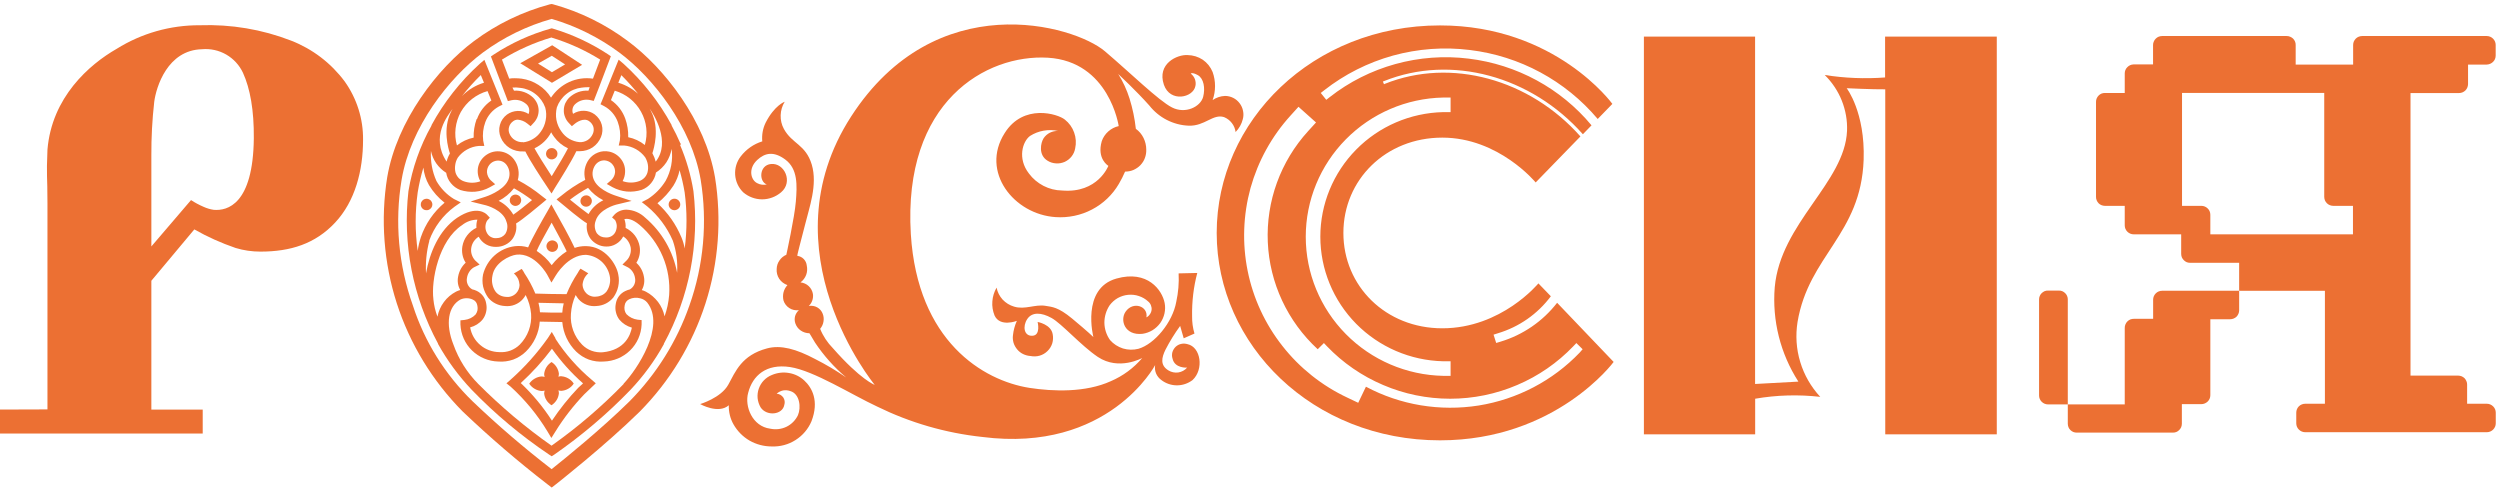
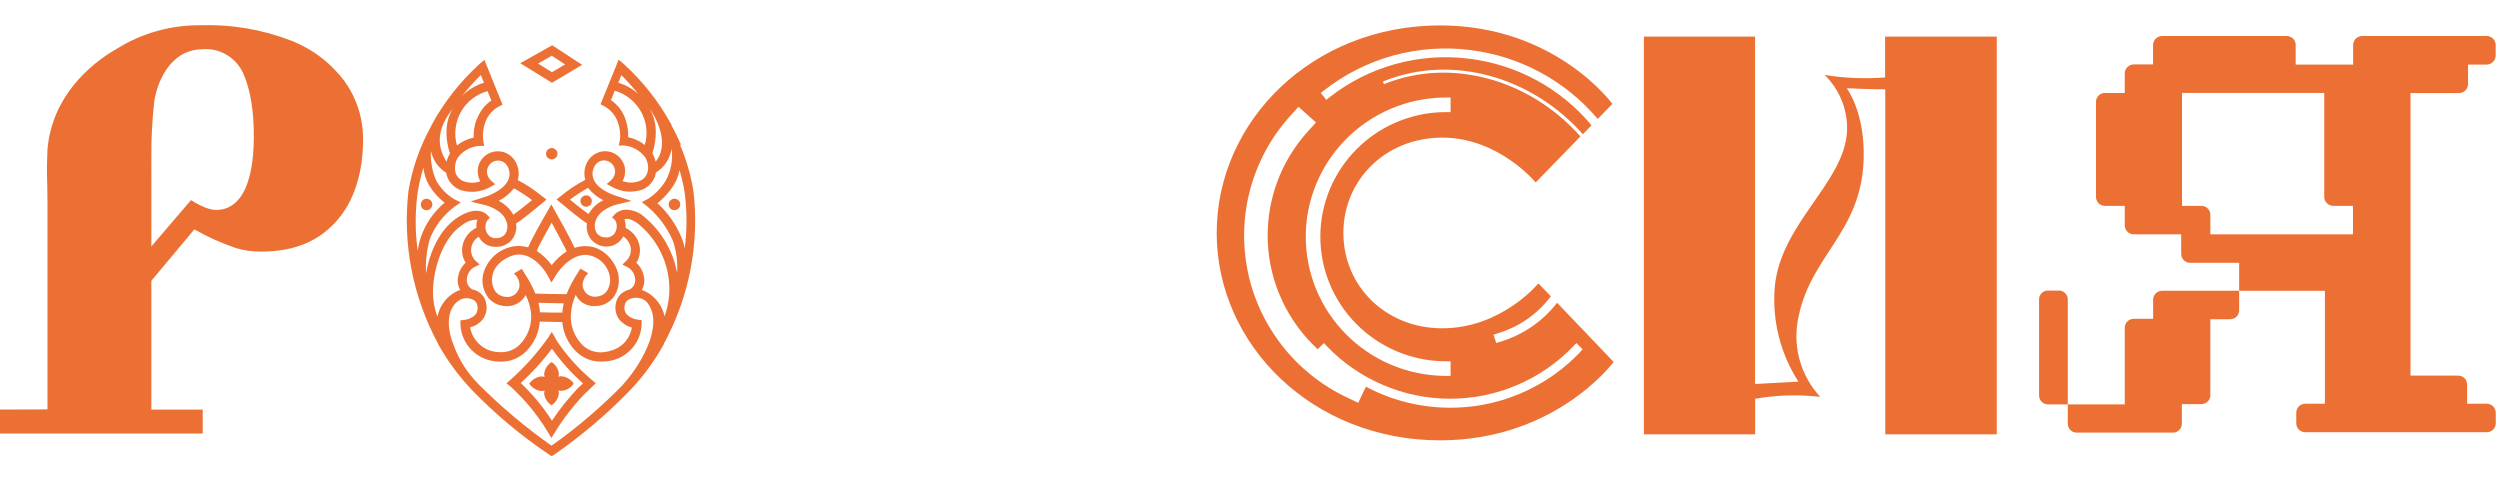
<svg xmlns="http://www.w3.org/2000/svg" xml:space="preserve" width="295px" height="58px" version="1.1" style="shape-rendering:geometricPrecision; text-rendering:geometricPrecision; image-rendering:optimizeQuality; fill-rule:evenodd; clip-rule:evenodd" viewBox="0 0 295 58">
  <defs>
    <style type="text/css"> .fil0 {fill:#EC7033;fill-rule:nonzero} </style>
  </defs>
  <g id="Слой_x0020_1">
    <g id="_1598755416112">
      <path class="fil0" d="M222.44 4.32l0 4.82c-2.38,0.18 -4.77,0.08 -7.12,-0.29 0.87,0.86 1.56,1.89 2.01,3.02 0.45,1.13 0.67,2.35 0.62,3.57 -0.26,6.1 -7.85,10.88 -8.53,18.45 -0.32,3.92 0.66,7.83 2.79,11.14l-5.11 0.28 0 -40.99 -13.12 0 0 46.93 13.13 0 0 -4.2c2.54,-0.44 5.13,-0.51 7.68,-0.22 -1.09,-1.18 -1.9,-2.58 -2.36,-4.11 -0.47,-1.53 -0.57,-3.15 -0.32,-4.73 1.32,-7.86 7.48,-10.3 7.8,-19.13 0.19,-5.62 -2,-8.45 -2,-8.45 0,0 3.11,0.15 4.55,0.13l0 40.71 13.16 0 0 -46.93 -13.18 0z" />
      <path class="fil0" d="M183.74 35.73c-1.69,2.18 -4.03,3.79 -6.69,4.59l-0.5 0.15 -0.31 -0.98 0.5 -0.16c2.51,-0.75 4.7,-2.28 6.26,-4.37l-1.47 -1.52c0,0 -4.34,5.3 -11.34,5.3 -6.67,0 -11.67,-4.97 -11.67,-11.25 0,-6.28 5,-11.25 11.67,-11.25 6.67,0 11.02,5.29 11.02,5.29l5.28 -5.43c-5.99,-6.76 -15.29,-9.33 -23.07,-6.21l-0.11 0.05 -0.13 -0.32 0.16 -0.06c7.91,-3.17 17.35,-0.58 23.44,6.28l1.02 -1.05c-3.63,-4.37 -8.82,-7.18 -14.49,-7.87 -2.9,-0.36 -5.84,-0.14 -8.66,0.64 -2.81,0.78 -5.45,2.1 -7.74,3.9l-0.41 0.32 -0.65 -0.81 0.41 -0.32c2.4,-1.88 5.16,-3.27 8.11,-4.09 2.95,-0.81 6.03,-1.04 9.07,-0.66 5.89,0.71 11.28,3.62 15.09,8.14l1.73 -1.78c0,0 -6.7,-9.26 -20.34,-9.26 -15.01,0 -26.35,11.25 -26.35,24.49 0,13.23 11.34,24.47 26.35,24.47 13.68,0 20.49,-9.25 20.49,-9.25l-6.67 -6.98zm-13.45 -24.22l0.88 0 0 1.72 -0.88 0c-3.87,0.09 -7.55,1.67 -10.26,4.42 -2.71,2.75 -4.23,6.44 -4.23,10.28 0,3.84 1.52,7.53 4.23,10.28 2.71,2.74 6.39,4.33 10.26,4.42l0.88 0 0 1.72 -0.88 0c-4.33,-0.09 -8.45,-1.86 -11.48,-4.93 -3.03,-3.07 -4.73,-7.19 -4.73,-11.49 0,-4.3 1.7,-8.42 4.73,-11.49 3.03,-3.07 7.15,-4.84 11.48,-4.93zm16.11 30.1c-3.18,3.32 -7.37,5.51 -11.92,6.24 -4.56,0.72 -9.23,-0.05 -13.3,-2.22l-0.91 1.9 -1.26 -0.6c-3.01,-1.41 -5.64,-3.5 -7.68,-6.1 -2.05,-2.6 -3.46,-5.64 -4.11,-8.88 -0.65,-3.23 -0.53,-6.58 0.34,-9.76 0.89,-3.18 2.5,-6.11 4.73,-8.56l0.93 -1.03 2.07 1.85 -0.93 1.02c-3.26,3.58 -4.97,8.28 -4.76,13.1 0.21,4.82 2.33,9.36 5.89,12.64l0.73 -0.73 0.36 0.38c1.87,1.95 4.13,3.51 6.63,4.57 2.49,1.07 5.19,1.62 7.91,1.62 2.72,0 5.41,-0.55 7.91,-1.62 2.5,-1.06 4.75,-2.62 6.62,-4.57l0.36 -0.38 0.74 0.73 -0.35 0.4z" />
      <path class="fil0" d="M22.93 27.07c1.55,0.88 3.18,1.61 4.87,2.19 0.95,0.29 1.94,0.43 2.93,0.43 3.54,0 6.47,-0.91 8.82,-3.43 2.35,-2.51 3.29,-6.12 3.29,-9.76 0.03,-2.46 -0.73,-4.87 -2.16,-6.88 -1.61,-2.17 -3.81,-3.85 -6.34,-4.83 -3.43,-1.33 -7.09,-1.94 -10.77,-1.81 -3.47,-0.02 -6.87,0.95 -9.8,2.78 -3.25,1.86 -7.66,5.72 -8.17,11.9 -0.14,3.34 0,2.84 0,6.32l0 24.33 -6.1 0.02 0 2.83 24.42 0 0 -2.83 -6.06 0 0 -15.2 5.07 -6.06zm-5.07 -7.08l0 -1.62c-0.01,-2.13 0.1,-4.25 0.34,-6.36 0.23,-1.76 1.57,-6.11 5.64,-6.2 0.99,-0.09 1.99,0.13 2.86,0.63 0.86,0.5 1.55,1.25 1.97,2.15 0.85,1.86 1.31,4.44 1.28,7.73 -0.08,7.8 -3.12,8.58 -4.73,8.44 -0.41,-0.06 -0.82,-0.18 -1.21,-0.36 -0.51,-0.22 -1,-0.48 -1.47,-0.79l-4.68 5.47 0 -9.09z" />
      <path class="fil0" d="M257.43 34.31l-2.3 0c-0.28,0 -0.55,0.11 -0.75,0.31 -0.2,0.2 -0.31,0.46 -0.31,0.74l0 2.26 -2.25 0c-0.15,0 -0.29,0.02 -0.43,0.07 -0.13,0.05 -0.25,0.13 -0.36,0.24 -0.1,0.1 -0.18,0.22 -0.23,0.35 -0.06,0.13 -0.08,0.28 -0.08,0.42l0 9.02 -6.72 0 0 -12.39c0,-0.13 -0.02,-0.27 -0.08,-0.4 -0.05,-0.13 -0.13,-0.24 -0.23,-0.34 -0.1,-0.1 -0.21,-0.17 -0.34,-0.23 -0.13,-0.05 -0.27,-0.08 -0.41,-0.07l-1.27 0c-0.14,-0.01 -0.28,0.02 -0.41,0.07 -0.12,0.06 -0.24,0.13 -0.34,0.23 -0.1,0.1 -0.18,0.21 -0.23,0.34 -0.06,0.13 -0.08,0.27 -0.08,0.4l0 11.34c0,0.28 0.11,0.54 0.31,0.74 0.2,0.2 0.47,0.31 0.75,0.31l2.33 0 0 2.28c0,0.14 0.03,0.28 0.08,0.41 0.05,0.13 0.13,0.24 0.23,0.34 0.1,0.1 0.22,0.17 0.35,0.23 0.13,0.05 0.27,0.07 0.41,0.07l11.32 0c0.14,0 0.28,-0.02 0.41,-0.07 0.13,-0.06 0.25,-0.13 0.34,-0.23 0.1,-0.1 0.18,-0.21 0.24,-0.34 0.05,-0.13 0.08,-0.27 0.08,-0.41l0 -2.31 2.3 0c0.28,0 0.55,-0.12 0.75,-0.31 0.2,-0.2 0.31,-0.46 0.31,-0.74l0 -8.97 2.34 0c0.28,0 0.55,-0.11 0.75,-0.3 0.19,-0.2 0.31,-0.47 0.31,-0.75l0 -2.31 -6.79 0z" />
      <path class="fil0" d="M284.44 10.98l5.73 0c0.28,0 0.54,-0.11 0.74,-0.3 0.2,-0.2 0.31,-0.46 0.32,-0.74l0 -2.32 2.2 0c0.28,-0.01 0.55,-0.12 0.75,-0.32 0.2,-0.19 0.31,-0.46 0.31,-0.74l0 -1.26c0,-0.28 -0.11,-0.54 -0.31,-0.74 -0.2,-0.2 -0.47,-0.31 -0.75,-0.31l-14.69 0c-0.14,0 -0.28,0.03 -0.41,0.08 -0.13,0.05 -0.25,0.13 -0.35,0.23 -0.09,0.09 -0.17,0.21 -0.23,0.34 -0.05,0.12 -0.08,0.26 -0.08,0.4l0 2.32 -6.78 0 0 -2.32c0,-0.14 -0.02,-0.28 -0.08,-0.41 -0.05,-0.12 -0.13,-0.24 -0.23,-0.34 -0.1,-0.09 -0.22,-0.17 -0.35,-0.22 -0.13,-0.06 -0.27,-0.08 -0.41,-0.08l-14.69 0c-0.14,0 -0.28,0.03 -0.41,0.08 -0.13,0.05 -0.24,0.13 -0.34,0.23 -0.1,0.09 -0.18,0.21 -0.23,0.34 -0.06,0.12 -0.09,0.26 -0.09,0.4l0 2.3 -2.3 0c-0.28,0.01 -0.54,0.12 -0.73,0.32 -0.2,0.19 -0.31,0.46 -0.31,0.73l0 2.32 -2.33 0c-0.14,0 -0.28,0.02 -0.41,0.07 -0.13,0.06 -0.25,0.13 -0.34,0.23 -0.1,0.1 -0.18,0.22 -0.23,0.34 -0.06,0.13 -0.08,0.27 -0.08,0.41l0 11.21c0,0.14 0.02,0.28 0.08,0.41 0.05,0.13 0.13,0.24 0.22,0.34 0.1,0.1 0.22,0.18 0.35,0.23 0.13,0.05 0.27,0.08 0.41,0.08l2.33 0 0 2.31c0,0.28 0.11,0.54 0.31,0.74 0.2,0.2 0.47,0.31 0.75,0.31l5.6 0 0 2.31c0,0.14 0.03,0.28 0.08,0.41 0.06,0.13 0.14,0.24 0.24,0.34 0.1,0.1 0.21,0.17 0.34,0.23 0.13,0.05 0.27,0.07 0.41,0.07l5.77 0 0 3.3 10.12 0 0 13.33 -2.32 0c-0.28,0 -0.55,0.11 -0.75,0.3 -0.2,0.2 -0.31,0.47 -0.31,0.75l0 1.26c0,0.28 0.11,0.55 0.31,0.74 0.2,0.2 0.47,0.31 0.75,0.31l21.42 0c0.28,0 0.55,-0.11 0.75,-0.31 0.2,-0.2 0.31,-0.46 0.31,-0.74l0 -1.26c0,-0.28 -0.11,-0.55 -0.31,-0.74 -0.2,-0.2 -0.47,-0.31 -0.75,-0.31l-2.32 0 0 -2.26c0,-0.14 -0.02,-0.28 -0.08,-0.4 -0.05,-0.13 -0.13,-0.25 -0.22,-0.35 -0.1,-0.1 -0.22,-0.17 -0.35,-0.23 -0.13,-0.05 -0.27,-0.08 -0.41,-0.08l-5.62 0 0 -33.34zm-6.79 16.67l-16.83 0 0 -2.31c0,-0.28 -0.11,-0.55 -0.31,-0.74 -0.2,-0.2 -0.47,-0.31 -0.75,-0.31l-2.28 0 0 -13.32 16.78 0 0 12.26c0,0.14 0.03,0.28 0.08,0.41 0.06,0.13 0.13,0.24 0.23,0.34 0.1,0.1 0.22,0.18 0.35,0.23 0.12,0.05 0.26,0.08 0.4,0.08l2.33 0 0 3.36z" />
      <g>
-         <path class="fil0" d="M103.19 45.38c0,0 -13,-15.77 -2.76,-31.63 9.99,-15.46 26.28,-10.81 29.95,-7.7 2.98,2.53 6.34,5.83 7.92,6.63 1.57,0.8 3.35,-0.07 3.67,-1.24 0.27,-1.05 0.07,-2.18 -0.62,-2.57 -0.7,-0.39 -0.84,-0.18 -0.84,-0.18 0.22,0.16 0.39,0.39 0.49,0.65 0.09,0.26 0.12,0.54 0.06,0.8 -0.25,1.4 -2.99,1.99 -3.72,-0.14 -0.84,-2.48 1.57,-3.59 2.81,-3.5 0.63,0.01 1.25,0.2 1.78,0.55 0.52,0.36 0.92,0.86 1.16,1.45 0.38,1.07 0.38,2.24 0,3.31 0.43,-0.3 0.94,-0.47 1.46,-0.49 0.34,0 0.67,0.08 0.97,0.23 0.3,0.15 0.56,0.37 0.76,0.64 0.2,0.26 0.34,0.57 0.4,0.9 0.07,0.32 0.06,0.66 -0.03,0.98 -0.14,0.57 -0.44,1.09 -0.85,1.51 -0.05,-0.39 -0.2,-0.75 -0.44,-1.06 -0.24,-0.31 -0.55,-0.55 -0.92,-0.7 -1.31,-0.42 -2.27,1.08 -4.17,1.01 -0.9,-0.03 -1.79,-0.27 -2.59,-0.68 -0.8,-0.41 -1.5,-0.99 -2.06,-1.7 -1.56,-1.75 -3.67,-3.72 -3.67,-3.72 0.57,0.91 1.02,1.89 1.34,2.91 0.36,1.16 0.61,2.35 0.74,3.56 0.39,0.28 0.7,0.65 0.91,1.08 0.21,0.43 0.32,0.9 0.32,1.37 0.01,0.34 -0.04,0.67 -0.16,0.99 -0.11,0.32 -0.3,0.6 -0.53,0.85 -0.23,0.24 -0.52,0.43 -0.83,0.57 -0.31,0.13 -0.64,0.19 -0.98,0.19 -0.22,0.51 -0.46,0.99 -0.74,1.46 -0.75,1.28 -1.84,2.32 -3.16,3.01 -1.31,0.69 -2.8,1 -4.29,0.9 -4.92,-0.31 -8.92,-5.35 -6.02,-9.91 2.21,-3.53 6.28,-2.27 7.1,-1.6 0.51,0.4 0.89,0.93 1.1,1.53 0.22,0.6 0.26,1.25 0.12,1.88 -0.06,0.34 -0.2,0.66 -0.42,0.94 -0.21,0.27 -0.49,0.49 -0.81,0.64 -0.33,0.14 -0.68,0.21 -1.03,0.18 -0.35,-0.02 -0.69,-0.12 -0.99,-0.31 -1.12,-0.67 -0.82,-2.12 -0.47,-2.66 0.19,-0.28 0.44,-0.5 0.74,-0.65 0.3,-0.15 0.64,-0.22 0.97,-0.2 -0.56,-0.13 -1.14,-0.14 -1.71,-0.04 -0.57,0.1 -1.11,0.31 -1.6,0.62 -0.88,0.64 -1.52,2.66 -0.13,4.44 0.45,0.61 1.04,1.1 1.71,1.45 0.68,0.35 1.42,0.54 2.19,0.55 4.23,0.36 5.47,-2.91 5.47,-2.91 0,0 -1.39,-0.81 -0.78,-2.91 0.15,-0.44 0.42,-0.84 0.77,-1.15 0.35,-0.31 0.77,-0.53 1.23,-0.63 0,0 -1.11,-7.64 -8.37,-8.07 -7.26,-0.42 -17.11,5.15 -16.16,20.82 0.79,12.64 8.53,17.28 14,18.14 2.79,0.43 6.61,0.57 9.6,-0.79 1.44,-0.62 2.71,-1.56 3.71,-2.74 0,0 -2.75,1.54 -5.24,-0.12 -1.97,-1.32 -4.28,-3.95 -5.47,-4.6 -1.19,-0.66 -2.3,-0.73 -2.87,0.14 -0.56,0.86 -0.38,2.02 0.62,1.96 1.01,-0.05 0.61,-1.63 0.61,-1.63 0,0 1.59,0.28 1.78,1.45 0.07,0.36 0.05,0.72 -0.05,1.07 -0.11,0.35 -0.3,0.66 -0.56,0.91 -0.26,0.26 -0.58,0.45 -0.93,0.55 -0.35,0.1 -0.72,0.11 -1.08,0.04 -0.3,-0.02 -0.6,-0.1 -0.87,-0.23 -0.27,-0.13 -0.51,-0.32 -0.7,-0.55 -0.19,-0.23 -0.34,-0.49 -0.43,-0.78 -0.08,-0.29 -0.11,-0.59 -0.07,-0.88 0.06,-0.59 0.22,-1.17 0.46,-1.71 0,0 -1.98,0.78 -2.63,-0.63 -0.21,-0.53 -0.31,-1.1 -0.26,-1.67 0.04,-0.57 0.21,-1.12 0.5,-1.62 0.1,0.53 0.35,1.01 0.71,1.41 0.37,0.39 0.83,0.68 1.35,0.83 1.29,0.4 2.48,-0.3 3.72,-0.09 0.77,0.13 1.47,0.13 3.13,1.5 1.95,1.62 2.51,2.18 2.51,2.18 0,0 -1.47,-5.72 2.72,-6.9 3.68,-1.04 5.4,1.37 5.69,2.88 0.08,0.41 0.07,0.83 -0.02,1.24 -0.09,0.4 -0.26,0.79 -0.5,1.13 -0.25,0.34 -0.56,0.63 -0.92,0.85 -0.35,0.21 -0.75,0.36 -1.17,0.42 -2.11,0.23 -2.69,-1.61 -2,-2.61 0.89,-1.28 2.69,-0.65 2.46,0.67 0.16,-0.08 0.31,-0.21 0.41,-0.37 0.11,-0.15 0.18,-0.33 0.2,-0.52 0.02,-0.18 -0.01,-0.37 -0.08,-0.54 -0.07,-0.18 -0.18,-0.33 -0.33,-0.45 -0.31,-0.29 -0.69,-0.51 -1.1,-0.64 -0.4,-0.14 -0.84,-0.18 -1.26,-0.14 -0.43,0.04 -0.84,0.17 -1.22,0.38 -0.37,0.21 -0.69,0.5 -0.95,0.84 -0.41,0.61 -0.63,1.33 -0.63,2.07 0.01,0.73 0.24,1.45 0.67,2.05 0.4,0.46 0.93,0.8 1.52,0.99 0.59,0.18 1.22,0.19 1.82,0.04 1.91,-0.55 4.04,-3.12 4.47,-5.54 0.24,-1.1 0.34,-2.23 0.28,-3.36l2.2 -0.05c-0.44,1.66 -0.64,3.38 -0.61,5.1 -0.01,0.69 0.08,1.38 0.28,2.05l-1.27 0.56 -0.42 -1.46c-0.65,0.89 -1.23,1.83 -1.73,2.8 -0.46,0.94 -0.66,1.84 0.35,2.45 0.34,0.21 0.76,0.3 1.16,0.24 0.4,-0.06 0.77,-0.26 1.04,-0.57 0,0 -1.47,0.11 -1.72,-1.07 -0.08,-0.24 -0.08,-0.5 -0.02,-0.74 0.07,-0.24 0.2,-0.46 0.38,-0.64 0.18,-0.17 0.41,-0.3 0.66,-0.35 0.25,-0.06 0.5,-0.04 0.75,0.03 1.57,0.34 1.96,2.97 0.59,4.24 -0.53,0.4 -1.17,0.62 -1.84,0.62 -0.66,0 -1.31,-0.22 -1.83,-0.62 -0.28,-0.2 -0.5,-0.47 -0.63,-0.78 -0.13,-0.32 -0.17,-0.66 -0.11,-0.99 0,0 -5.5,10.39 -20.4,8.48 -4.31,-0.46 -8.52,-1.68 -12.41,-3.59 -3.01,-1.4 -7.48,-4.24 -10.28,-4.66 -2.81,-0.42 -4.41,1.01 -4.93,3.03 -0.46,1.63 0.51,3.97 2.58,4.24 0.65,0.14 1.33,0.07 1.93,-0.22 0.6,-0.29 1.08,-0.78 1.36,-1.37 0.39,-0.9 0.22,-2.51 -0.89,-2.84 -0.27,-0.1 -0.57,-0.13 -0.86,-0.08 -0.28,0.06 -0.55,0.19 -0.76,0.39 0.16,0.01 0.31,0.05 0.44,0.13 0.13,0.08 0.25,0.18 0.34,0.31 0.08,0.13 0.14,0.27 0.16,0.42 0.02,0.15 0.01,0.31 -0.04,0.46 -0.21,1.18 -2.09,1.37 -2.8,0.28 -0.19,-0.33 -0.31,-0.7 -0.35,-1.08 -0.03,-0.38 0.01,-0.76 0.14,-1.12 0.13,-0.37 0.33,-0.7 0.59,-0.97 0.27,-0.28 0.59,-0.5 0.95,-0.64 0.63,-0.27 1.33,-0.36 2.01,-0.24 0.68,0.11 1.32,0.42 1.82,0.89 0.91,0.84 1.77,2.4 0.85,4.8 -0.38,0.91 -1.04,1.69 -1.88,2.22 -0.84,0.54 -1.83,0.8 -2.82,0.76 -0.92,0 -1.82,-0.24 -2.61,-0.69 -0.79,-0.46 -1.44,-1.12 -1.89,-1.91 -0.39,-0.68 -0.58,-1.47 -0.56,-2.26 -1.23,1.08 -3.38,-0.14 -3.38,-0.14 0,0 2.46,-0.73 3.32,-2.29 0.86,-1.57 1.58,-3.48 4.57,-4.28 1.64,-0.44 3.46,0.08 5.67,1.25 1.27,0.64 2.5,1.37 3.67,2.18 -1.41,-1.19 -2.65,-2.58 -3.67,-4.11 -0.52,-0.89 -0.67,-1.11 -0.67,-1.11 -0.36,0 -0.72,-0.11 -1.02,-0.32 -0.3,-0.2 -0.52,-0.5 -0.64,-0.85 -0.09,-0.27 -0.1,-0.56 -0.03,-0.84 0.08,-0.27 0.23,-0.52 0.45,-0.71 -0.4,0.05 -0.79,-0.03 -1.13,-0.25 -0.33,-0.21 -0.58,-0.54 -0.69,-0.91 -0.07,-0.32 -0.07,-0.65 0.01,-0.96 0.08,-0.31 0.24,-0.6 0.46,-0.84 -0.4,-0.14 -0.74,-0.4 -0.97,-0.74 -0.23,-0.35 -0.33,-0.76 -0.3,-1.17 0.01,-0.36 0.12,-0.71 0.33,-1 0.2,-0.3 0.48,-0.53 0.81,-0.67 0,0 0.98,-4.47 1.12,-6.26 0.16,-1.94 0.25,-3.87 -1.25,-4.98 -1.34,-0.99 -2.38,-0.81 -3.31,0.06 -1.12,1.05 -0.73,2.38 0,2.73 0.35,0.19 0.75,0.24 1.13,0.15 -0.94,-0.32 -0.92,-2.27 0.5,-2.41 1.59,-0.16 2.64,2.13 1.19,3.34 -0.62,0.53 -1.42,0.83 -2.24,0.83 -0.82,0 -1.61,-0.3 -2.23,-0.83 -0.56,-0.55 -0.9,-1.29 -0.95,-2.07 -0.05,-0.78 0.18,-1.55 0.66,-2.17 0.65,-0.84 1.53,-1.46 2.54,-1.77 -0.07,-0.75 0.06,-1.51 0.39,-2.19 1.05,-2.07 2.26,-2.49 2.26,-2.49 -0.3,0.48 -0.46,1.03 -0.48,1.59 -0.02,0.57 0.11,1.13 0.38,1.62 0.97,1.78 2.57,1.82 3.29,4.21 0.71,2.4 -0.31,5.1 -0.78,7.05 -0.4,1.63 -1.02,3.79 -0.91,3.72 0.29,0.04 0.55,0.17 0.75,0.38 0.2,0.21 0.32,0.47 0.35,0.76 0.08,0.36 0.06,0.75 -0.07,1.1 -0.13,0.35 -0.36,0.66 -0.67,0.89 0.37,0.04 0.71,0.19 0.97,0.44 0.27,0.25 0.44,0.58 0.5,0.94 0.03,0.25 0.01,0.51 -0.08,0.76 -0.08,0.24 -0.22,0.46 -0.41,0.64 0.34,-0.06 0.7,0 1,0.17 0.3,0.17 0.53,0.44 0.65,0.77 0.11,0.29 0.14,0.61 0.08,0.92 -0.05,0.31 -0.19,0.6 -0.39,0.84 0.34,0.85 0.86,1.63 1.5,2.28 3.3,3.75 4.93,4.33 4.93,4.33l-0.02 -0.03zm0 0l0 0 0 0z" />
-       </g>
+         </g>
      <path class="fil0" d="M65.11 6.58l1.57 1.02 -1.55 0.92 -1.64 -1.02 1.62 -0.92zm3.58 1.07l-3.53 -2.31 -3.77 2.12 3.74 2.31 3.56 -2.12z" />
-       <path class="fil0" d="M81.35 36.05c-1.48,4.24 -3.89,8.09 -7.06,11.3 -3.35,3.3 -7.71,6.83 -9.2,8.01 -3.25,-2.51 -6.37,-5.18 -9.33,-8.01 -3.24,-3.15 -5.66,-7.02 -7.04,-11.3 -1.7,-4.76 -2.16,-9.86 -1.33,-14.84 1.05,-6.23 5.58,-12.02 9.59,-15.01 2.44,-1.8 5.19,-3.15 8.12,-3.97 2.87,0.84 5.58,2.19 7.98,3.97 4.01,2.99 8.54,8.78 9.6,15.01 0.81,4.98 0.36,10.08 -1.33,14.84zm3.02 -15.13c-1.14,-6.68 -5.97,-12.89 -10.29,-16.08 -2.64,-1.98 -5.63,-3.45 -8.81,-4.33l-0.17 -0.04 -0.22 0.04c-3.23,0.87 -6.27,2.34 -8.94,4.33 -4.29,3.19 -9.12,9.4 -10.25,16.08 -0.8,4.98 -0.41,10.07 1.13,14.87 1.55,4.8 4.21,9.17 7.77,12.76 3.18,3.03 6.51,5.89 9.99,8.58l0.52 0.4 0.53 -0.41c0.05,-0.04 5.71,-4.48 9.87,-8.56 3.55,-3.6 6.21,-7.97 7.75,-12.77 1.54,-4.8 1.92,-9.89 1.12,-14.87z" />
      <g>
-         <path class="fil0" d="M65.1 4.44c2.01,0.61 3.93,1.48 5.72,2.59l-0.85 2.25c-0.96,-0.14 -1.93,0 -2.81,0.4 -0.87,0.4 -1.61,1.04 -2.14,1.84 -0.37,-0.6 -0.88,-1.12 -1.48,-1.5 -0.6,-0.39 -1.28,-0.64 -1.99,-0.74 -0.27,-0.03 -0.54,-0.05 -0.82,-0.05 -0.21,-0.01 -0.43,0.01 -0.64,0.05l-0.86 -2.25c1.84,-1.13 3.81,-2.01 5.88,-2.62l-0.01 0.03zm4.34 6.26c-0.42,-0.03 -0.83,0.03 -1.22,0.17 -0.39,0.14 -0.74,0.36 -1.04,0.64 -0.2,0.2 -0.36,0.43 -0.48,0.68 -0.11,0.26 -0.17,0.54 -0.17,0.82 -0.01,0.28 0.04,0.55 0.15,0.81 0.1,0.26 0.25,0.5 0.45,0.7l0.35 0.37 0.39 -0.32c0,0 1,-0.81 1.69,-0.24 0.22,0.16 0.38,0.39 0.46,0.65 0.07,0.27 0.05,0.55 -0.06,0.8 -0.13,0.31 -0.35,0.58 -0.64,0.76 -0.29,0.17 -0.62,0.26 -0.96,0.23 -0.42,-0.04 -0.83,-0.18 -1.19,-0.39 -0.36,-0.21 -0.67,-0.5 -0.91,-0.85 -0.3,-0.4 -0.5,-0.87 -0.6,-1.37 -0.09,-0.49 -0.07,-1 0.05,-1.49 0.22,-0.62 0.61,-1.17 1.13,-1.58 0.52,-0.42 1.15,-0.68 1.81,-0.75 0.23,-0.03 0.45,-0.05 0.68,-0.05l0.25 0 -0.14 0.41zm-4.34 10.09c-0.85,-1.3 -1.66,-2.61 -2.03,-3.29 0.85,-0.4 1.54,-1.06 1.97,-1.89 0.1,0.2 0.22,0.38 0.35,0.55 0.42,0.58 0.98,1.04 1.63,1.34 -0.35,0.69 -1.12,2 -1.92,3.29zm-3.37 -4.02c-0.34,0.03 -0.68,-0.06 -0.97,-0.24 -0.29,-0.17 -0.51,-0.44 -0.64,-0.75 -0.11,-0.25 -0.13,-0.53 -0.05,-0.8 0.07,-0.26 0.23,-0.49 0.45,-0.65 0.16,-0.14 0.37,-0.21 0.58,-0.21 0.41,0.04 0.79,0.19 1.11,0.45l0.4 0.32 0.34 -0.37c0.2,-0.2 0.35,-0.44 0.46,-0.7 0.1,-0.26 0.15,-0.53 0.15,-0.81 -0.01,-0.28 -0.07,-0.56 -0.18,-0.81 -0.12,-0.26 -0.28,-0.49 -0.48,-0.69 -0.3,-0.28 -0.65,-0.5 -1.04,-0.64 -0.39,-0.14 -0.8,-0.2 -1.21,-0.17l-0.18 -0.37c0.31,-0.02 0.62,-0.01 0.93,0.04 0.66,0.07 1.29,0.33 1.81,0.75 0.52,0.41 0.91,0.96 1.13,1.58 0.13,0.49 0.15,1 0.05,1.49 -0.09,0.5 -0.29,0.97 -0.59,1.37 -0.24,0.35 -0.56,0.64 -0.92,0.85 -0.36,0.21 -0.76,0.35 -1.18,0.39l0.03 -0.03zm-1.8 -4.84l0.46 -0.11c0.3,-0.06 0.62,-0.05 0.92,0.03 0.29,0.08 0.57,0.24 0.8,0.44 0.16,0.14 0.27,0.33 0.32,0.54 0.04,0.21 0.02,0.42 -0.06,0.62 -0.38,-0.25 -0.83,-0.37 -1.29,-0.36 -0.46,0.02 -0.9,0.17 -1.26,0.43 -0.41,0.31 -0.7,0.73 -0.83,1.22 -0.14,0.49 -0.1,1 0.09,1.46 0.21,0.53 0.59,0.97 1.07,1.27 0.48,0.29 1.05,0.43 1.61,0.4l0.23 0c0.51,1.04 1.8,3.02 2.63,4.26l0.46 0.7 0.44 -0.73c0.64,-1.01 1.97,-3.16 2.49,-4.26l0.22 0 0.2 0c0.53,0 1.06,-0.16 1.5,-0.45 0.44,-0.3 0.78,-0.72 0.98,-1.21 0.2,-0.46 0.23,-0.98 0.1,-1.46 -0.13,-0.49 -0.43,-0.91 -0.83,-1.22 -0.37,-0.27 -0.81,-0.42 -1.27,-0.43 -0.45,-0.01 -0.9,0.11 -1.29,0.36 -0.08,-0.2 -0.1,-0.41 -0.05,-0.62 0.04,-0.21 0.16,-0.4 0.32,-0.54 0.23,-0.21 0.5,-0.36 0.8,-0.44 0.3,-0.08 0.61,-0.09 0.92,-0.03l0.45 0.11 0.69 -1.77 1.33 -3.5 -0.33 -0.23c-2.01,-1.32 -4.2,-2.34 -6.5,-3.03l-0.15 -0.04 -0.14 0.04c-2.38,0.67 -4.63,1.7 -6.69,3.05l-0.34 0.23 1.33 3.51 0.67 1.76z" />
-       </g>
+         </g>
      <g>
        <path class="fil0" d="M80.8 29.35c-0.08,-0.46 -0.21,-0.91 -0.39,-1.34 -0.64,-1.53 -1.6,-2.91 -2.83,-4.03 0.74,-0.59 1.37,-1.29 1.88,-2.07 0.35,-0.56 0.6,-1.18 0.73,-1.83 0.25,0.86 0.45,1.74 0.6,2.63 0.29,2.21 0.29,4.44 0,6.64l0.01 0zm-1.84 5.47c-0.07,0.85 -0.25,1.7 -0.54,2.51 -0.13,-0.62 -0.39,-1.2 -0.77,-1.7 -0.39,-0.5 -0.87,-0.92 -1.43,-1.21 -0.16,-0.08 -0.32,-0.15 -0.49,-0.19 0.28,-0.49 0.36,-1.05 0.25,-1.59 -0.11,-0.63 -0.42,-1.2 -0.89,-1.63 0.37,-0.58 0.5,-1.27 0.39,-1.93 -0.08,-0.47 -0.28,-0.91 -0.56,-1.29 -0.29,-0.38 -0.67,-0.69 -1.1,-0.9 0.03,-0.35 -0.02,-0.7 -0.14,-1.03 0.34,-0.09 0.91,-0.05 1.78,0.67 1.2,1.02 2.14,2.3 2.75,3.75 0.61,1.44 0.86,3.01 0.75,4.57l0 -0.03zm-5.37 10.49c-2.6,2.68 -5.45,5.12 -8.51,7.28 -3.09,-2.17 -5.98,-4.61 -8.64,-7.28 -1.31,-1.32 -2.32,-2.91 -2.94,-4.66 -0.96,-2.43 -0.62,-4.5 0.82,-5.3 0.23,-0.11 0.48,-0.16 0.73,-0.16 0.26,0 0.51,0.05 0.74,0.16 0.15,0.06 0.27,0.16 0.37,0.29 0.09,0.13 0.15,0.28 0.17,0.44 0.04,0.17 0.04,0.36 0.01,0.54 -0.04,0.17 -0.11,0.34 -0.22,0.49 -0.34,0.36 -0.8,0.58 -1.3,0.64l-0.49 0.05 0 0.49c0.05,1.16 0.53,2.25 1.36,3.06 0.83,0.81 1.94,1.28 3.1,1.31 0.6,0.05 1.2,-0.03 1.77,-0.23 0.56,-0.21 1.07,-0.53 1.5,-0.95 0.95,-0.94 1.54,-2.2 1.63,-3.53 0.74,0 1.75,0.05 2.6,0.05l0.06 0c0.11,1.32 0.69,2.55 1.63,3.48 0.43,0.42 0.94,0.74 1.5,0.95 0.57,0.2 1.17,0.28 1.77,0.23 1.16,-0.03 2.27,-0.5 3.1,-1.31 0.83,-0.81 1.31,-1.9 1.36,-3.06l0 -0.52 -0.49 -0.05c-0.49,-0.07 -0.95,-0.29 -1.3,-0.65 -0.11,-0.14 -0.18,-0.31 -0.22,-0.49 -0.03,-0.18 -0.03,-0.36 0.01,-0.54 0.02,-0.16 0.08,-0.31 0.17,-0.43 0.1,-0.13 0.22,-0.23 0.37,-0.3 0.4,-0.19 0.86,-0.23 1.29,-0.11 0.32,0.07 0.62,0.25 0.83,0.5 2.21,2.8 -1.23,7.95 -2.79,9.58l0.01 0.03zm-22.45 -10.01c-0.28,-2.18 0.62,-6.92 3.39,-8.74 0.51,-0.41 1.14,-0.64 1.8,-0.64 -0.1,0.31 -0.14,0.64 -0.11,0.96 -0.44,0.21 -0.81,0.52 -1.1,0.9 -0.29,0.38 -0.48,0.82 -0.56,1.29 -0.11,0.67 0.02,1.36 0.39,1.93 -0.47,0.43 -0.78,1.01 -0.89,1.63 -0.11,0.54 -0.03,1.11 0.25,1.59 -0.17,0.05 -0.33,0.11 -0.49,0.19 -0.57,0.3 -1.06,0.71 -1.44,1.23 -0.38,0.51 -0.64,1.1 -0.76,1.73 -0.25,-0.66 -0.41,-1.35 -0.48,-2.04l0 -0.03zm-0.49 -6.92c0.58,-1.59 1.62,-2.98 2.99,-3.99l0.73 -0.51 -0.81 -0.4c-0.85,-0.52 -1.56,-1.25 -2.06,-2.12 -0.5,-1.11 -0.72,-2.33 -0.65,-3.55 0.11,0.52 0.32,1.02 0.63,1.47 0.31,0.44 0.71,0.82 1.17,1.11 0.07,0.45 0.26,0.88 0.56,1.23 0.29,0.36 0.67,0.63 1.1,0.8 0.57,0.18 1.18,0.25 1.77,0.2 0.6,-0.06 1.18,-0.23 1.71,-0.52l0.64 -0.36 -0.55 -0.49c-0.24,-0.25 -0.39,-0.58 -0.42,-0.93 -0.01,-0.31 0.09,-0.61 0.27,-0.85 0.19,-0.25 0.45,-0.42 0.76,-0.49 0.24,-0.05 0.49,-0.04 0.73,0.05 0.23,0.09 0.43,0.25 0.57,0.45 0.2,0.28 0.31,0.6 0.33,0.93 0.02,0.34 -0.05,0.67 -0.22,0.97 -0.61,1.18 -2.58,1.83 -2.6,1.83l-1.77 0.57 1.82 0.45c0,0 2.02,0.52 2.41,1.93 0.1,0.24 0.13,0.5 0.1,0.75 -0.02,0.25 -0.11,0.5 -0.25,0.71 -0.12,0.15 -0.27,0.27 -0.45,0.36 -0.18,0.08 -0.37,0.12 -0.56,0.12 -0.25,0.03 -0.49,-0.03 -0.7,-0.15 -0.21,-0.12 -0.37,-0.3 -0.47,-0.52 -0.11,-0.22 -0.16,-0.46 -0.15,-0.7 0.01,-0.24 0.07,-0.47 0.19,-0.68l0.33 -0.36 -0.34 -0.36c-0.11,-0.12 -1.19,-1.17 -3.52,0.37 -2.15,1.46 -3.26,4.17 -3.67,6.56 -0.07,-1.29 0.06,-2.59 0.39,-3.84l-0.01 -0.04zm-1.36 1.23c-0.32,-2.3 -0.32,-4.62 0,-6.92 0.16,-0.98 0.38,-1.95 0.67,-2.91 0.08,0.73 0.3,1.43 0.66,2.06 0.48,0.8 1.1,1.5 1.84,2.08 -1.29,1.08 -2.26,2.49 -2.8,4.07 -0.17,0.53 -0.3,1.07 -0.37,1.62zm7.45 -20.74l0.37 0.89c-0.99,0.3 -1.88,0.84 -2.6,1.58 0.68,-0.87 1.42,-1.69 2.21,-2.47l0.02 0zm-0.5 5.19c-0.25,0.7 -0.37,1.44 -0.35,2.18 -0.72,0.15 -1.39,0.46 -1.97,0.92 -0.19,-0.66 -0.24,-1.34 -0.16,-2.02 0.08,-0.68 0.29,-1.33 0.62,-1.93 0.34,-0.59 0.79,-1.12 1.33,-1.54 0.54,-0.42 1.16,-0.74 1.82,-0.92l0.45 1.11c-0.78,0.53 -1.37,1.29 -1.69,2.18l-0.05 0.02zm-2.84 -1.21c-0.06,0.11 -0.12,0.22 -0.17,0.33 -1.02,2.01 -0.33,4.37 -0.14,4.93 -0.18,0.3 -0.31,0.63 -0.39,0.96 -1.96,-2.95 0.19,-5.49 0.7,-6.22zm7.25 9.37c0.74,0.41 1.45,0.88 2.13,1.39 -0.8,0.66 -1.72,1.39 -2.21,1.72 -0.4,-0.7 -1,-1.27 -1.73,-1.63 0.7,-0.35 1.31,-0.85 1.79,-1.46l0.02 -0.02zm5.7 14.67c-0.84,0 -1.91,0 -2.63,-0.04 -0.03,-0.38 -0.08,-0.75 -0.18,-1.12 0.73,0 1.84,0.06 2.75,0.06l0.23 0c-0.09,0.36 -0.15,0.73 -0.17,1.1zm-4.48 -4.68c-0.09,-0.17 -0.19,-0.33 -0.31,-0.48l-0.92 0.54c0.2,0.17 0.36,0.38 0.48,0.61 0.11,0.24 0.17,0.49 0.19,0.75 -0.01,0.37 -0.16,0.72 -0.41,0.98 -0.16,0.16 -0.34,0.28 -0.55,0.35 -0.21,0.08 -0.43,0.1 -0.65,0.07 -0.23,-0.01 -0.47,-0.07 -0.67,-0.17 -0.21,-0.1 -0.4,-0.25 -0.54,-0.43 -0.2,-0.27 -0.33,-0.59 -0.39,-0.91 -0.07,-0.33 -0.06,-0.67 0.01,-1 0.25,-1.52 2,-2.37 2.83,-2.47 2.2,-0.25 3.67,2.41 3.67,2.44l0.46 0.85 0.5 -0.82c0,0 1.42,-2.45 3.56,-2.45 0.67,0.05 1.31,0.32 1.82,0.76 0.5,0.44 0.85,1.04 0.99,1.69 0.07,0.32 0.08,0.66 0.01,0.98 -0.06,0.32 -0.19,0.63 -0.38,0.9 -0.15,0.18 -0.33,0.33 -0.54,0.43 -0.21,0.1 -0.44,0.16 -0.67,0.17 -0.22,0.03 -0.44,0.01 -0.65,-0.07 -0.21,-0.07 -0.4,-0.19 -0.55,-0.35 -0.25,-0.26 -0.4,-0.61 -0.42,-0.97 0.02,-0.26 0.09,-0.52 0.2,-0.75 0.12,-0.23 0.28,-0.44 0.48,-0.61l-0.92 -0.55c-0.12,0.15 -0.23,0.31 -0.31,0.48 -0.53,0.8 -0.98,1.64 -1.34,2.53 -1.06,0 -2.99,-0.04 -3.68,-0.07 -0.36,-0.86 -0.8,-1.68 -1.32,-2.45l0.02 0.02zm3.21 -5.96c0.74,1.37 1.47,2.72 1.79,3.41 -0.68,0.43 -1.28,0.99 -1.77,1.63 -0.48,-0.67 -1.08,-1.24 -1.77,-1.68 0.21,-0.53 0.97,-1.93 1.77,-3.35l-0.02 -0.01zm7.5 -0.28c0.12,0.21 0.19,0.44 0.2,0.68 0,0.24 -0.05,0.48 -0.15,0.7 -0.1,0.22 -0.27,0.4 -0.48,0.52 -0.21,0.12 -0.45,0.17 -0.69,0.15 -0.2,0 -0.39,-0.04 -0.57,-0.12 -0.17,-0.09 -0.33,-0.21 -0.45,-0.36 -0.14,-0.21 -0.22,-0.46 -0.25,-0.71 -0.03,-0.25 0,-0.51 0.09,-0.75 0.4,-1.41 2.41,-1.93 2.42,-1.93l1.83 -0.44 -1.79 -0.59c0,0 -1.99,-0.58 -2.6,-1.77 -0.16,-0.29 -0.24,-0.62 -0.22,-0.96 0.02,-0.33 0.14,-0.66 0.33,-0.93 0.15,-0.2 0.35,-0.36 0.58,-0.45 0.23,-0.09 0.49,-0.11 0.73,-0.05 0.3,0.07 0.57,0.24 0.75,0.49 0.19,0.24 0.28,0.54 0.27,0.85 -0.02,0.34 -0.17,0.67 -0.42,0.92l-0.56 0.49 0.66 0.37c0.53,0.29 1.11,0.46 1.7,0.52 0.6,0.05 1.2,-0.02 1.77,-0.2 0.44,-0.17 0.82,-0.44 1.11,-0.8 0.29,-0.36 0.49,-0.78 0.56,-1.24 0.49,-0.31 0.91,-0.72 1.23,-1.2 0.31,-0.48 0.52,-1.02 0.62,-1.59 0.18,1.29 -0.07,2.61 -0.7,3.76 -0.53,0.86 -1.24,1.59 -2.09,2.14l-0.73 0.38 0.64 0.5c1.31,1.09 2.34,2.48 3.02,4.04 0.42,1.22 0.59,2.51 0.51,3.8 -0.47,-2.53 -1.79,-4.82 -3.76,-6.5 -0.59,-0.57 -1.37,-0.91 -2.2,-0.95 -0.52,-0.01 -1.03,0.19 -1.4,0.55l-0.32 0.36 0.36 0.32zm-3.11 -0.69c-0.47,-0.33 -1.4,-1.06 -2.21,-1.72 0.68,-0.52 1.39,-0.98 2.13,-1.39 0.49,0.61 1.1,1.11 1.8,1.46 -0.73,0.35 -1.34,0.92 -1.74,1.63l0.02 0.02zm4.66 -9.1c0.02,-0.74 -0.1,-1.48 -0.35,-2.18 -0.32,-0.89 -0.91,-1.66 -1.69,-2.19l0.45 -1.11c1.32,0.39 2.44,1.28 3.1,2.48 0.67,1.2 0.83,2.61 0.45,3.93 -0.57,-0.46 -1.24,-0.77 -1.96,-0.92l0 -0.01zm1.41 -4.88c-0.72,-0.72 -1.61,-1.25 -2.58,-1.54l0.36 -0.89c0.78,0.78 1.52,1.6 2.2,2.48l0.02 -0.05zm1.82 7.75c-0.08,-0.34 -0.21,-0.66 -0.38,-0.97 0.19,-0.58 0.88,-2.91 -0.14,-4.92 -0.06,-0.12 -0.12,-0.24 -0.19,-0.36 0.52,0.73 2.53,3.96 0.74,6.25l-0.03 0zm2.96 -1.96c0,-0.1 0,-0.16 0,-0.18l-0.04 0c-0.32,-0.73 -0.67,-1.46 -1.03,-2.1 0,0 0,-0.04 0,-0.06 -1.47,-2.71 -3.39,-5.15 -5.68,-7.23l-0.57 -0.48 -1.95 4.81 -0.19 0.45 0.44 0.23c0.74,0.4 1.3,1.06 1.59,1.84 0.26,0.7 0.35,1.45 0.26,2.18l-0.14 0.62 0.64 0c0.49,0.04 0.96,0.19 1.39,0.43 0.43,0.24 0.8,0.57 1.09,0.96 0.16,0.27 0.27,0.57 0.32,0.87 0.05,0.31 0.03,0.63 -0.05,0.93 -0.07,0.23 -0.19,0.44 -0.36,0.62 -0.17,0.17 -0.38,0.31 -0.61,0.39 -0.63,0.23 -1.33,0.23 -1.96,0 0.18,-0.33 0.28,-0.69 0.29,-1.06 0.03,-0.56 -0.14,-1.11 -0.49,-1.55 -0.35,-0.45 -0.84,-0.76 -1.39,-0.87 -0.45,-0.09 -0.9,-0.06 -1.32,0.11 -0.43,0.16 -0.79,0.44 -1.06,0.8 -0.25,0.34 -0.42,0.74 -0.5,1.16 -0.07,0.42 -0.05,0.85 0.06,1.26 -1.02,0.54 -1.98,1.17 -2.86,1.9l-0.53 0.41 0.51 0.42c0.41,0.35 2.41,2.02 3.08,2.4 -0.1,0.64 0.05,1.3 0.43,1.83 0.22,0.28 0.5,0.51 0.83,0.67 0.32,0.16 0.67,0.24 1.03,0.24l-0.06 0c0.42,0.02 0.84,-0.08 1.2,-0.3 0.37,-0.21 0.66,-0.52 0.85,-0.89 0.24,0.15 0.44,0.34 0.59,0.58 0.15,0.23 0.25,0.49 0.3,0.76 0.03,0.27 0.01,0.53 -0.07,0.78 -0.08,0.26 -0.21,0.49 -0.39,0.68l-0.52 0.52 0.67 0.34c0.22,0.13 0.4,0.31 0.54,0.52 0.14,0.21 0.23,0.45 0.27,0.7 0.06,0.27 0.03,0.54 -0.08,0.79 -0.11,0.25 -0.3,0.45 -0.53,0.58 -0.18,0.04 -0.36,0.11 -0.53,0.19 -0.3,0.14 -0.56,0.35 -0.76,0.62 -0.2,0.27 -0.32,0.58 -0.37,0.91 -0.06,0.32 -0.06,0.65 0.02,0.97 0.07,0.32 0.21,0.62 0.41,0.88 0.38,0.45 0.89,0.78 1.47,0.94 -0.16,0.84 -0.79,2.65 -3.45,2.91 -0.44,0.03 -0.89,-0.03 -1.3,-0.18 -0.42,-0.15 -0.8,-0.4 -1.11,-0.71 -0.47,-0.48 -0.83,-1.05 -1.06,-1.68 -0.23,-0.63 -0.32,-1.3 -0.27,-1.96 0.05,-0.77 0.24,-1.53 0.56,-2.23 0.1,0.17 0.21,0.33 0.33,0.48 0.26,0.3 0.59,0.53 0.96,0.67 0.38,0.15 0.78,0.19 1.17,0.15 0.39,-0.02 0.76,-0.12 1.1,-0.29 0.34,-0.17 0.64,-0.42 0.88,-0.71 0.28,-0.39 0.48,-0.83 0.58,-1.29 0.1,-0.47 0.11,-0.95 0.01,-1.42 -0.19,-1.16 -1.51,-3.33 -3.82,-3.36l-0.05 0c-0.44,0 -0.87,0.07 -1.28,0.21 -0.53,-1.16 -1.71,-3.28 -2.29,-4.3l-0.46 -0.83 -0.47 0.83c-0.59,1.01 -1.84,3.22 -2.27,4.24 -0.5,-0.15 -1.03,-0.2 -1.55,-0.14 -0.9,0.11 -1.74,0.49 -2.41,1.09 -0.67,0.6 -1.14,1.39 -1.36,2.26 -0.09,0.47 -0.09,0.95 0.01,1.42 0.11,0.46 0.31,0.9 0.59,1.29 0.23,0.29 0.53,0.54 0.88,0.71 0.34,0.17 0.71,0.27 1.09,0.29 0.4,0.04 0.8,0 1.17,-0.15 0.37,-0.14 0.7,-0.37 0.96,-0.67 0.13,-0.15 0.24,-0.31 0.33,-0.48 0.35,0.69 0.57,1.44 0.64,2.21 0.05,0.66 -0.04,1.33 -0.27,1.96 -0.23,0.63 -0.59,1.2 -1.06,1.68 -0.31,0.31 -0.69,0.55 -1.11,0.71 -0.41,0.15 -0.86,0.21 -1.3,0.18 -0.83,-0.01 -1.63,-0.3 -2.26,-0.84 -0.63,-0.53 -1.05,-1.27 -1.19,-2.08 0.58,-0.15 1.09,-0.47 1.47,-0.93 0.2,-0.26 0.34,-0.56 0.41,-0.88 0.08,-0.32 0.08,-0.65 0.02,-0.97 -0.05,-0.33 -0.17,-0.64 -0.37,-0.91 -0.2,-0.26 -0.46,-0.48 -0.76,-0.62 -0.17,-0.08 -0.35,-0.14 -0.53,-0.18 -0.24,-0.13 -0.42,-0.34 -0.53,-0.58 -0.11,-0.25 -0.14,-0.53 -0.08,-0.79 0.04,-0.25 0.13,-0.49 0.27,-0.7 0.13,-0.21 0.32,-0.39 0.53,-0.52l0.69 -0.33 -0.54 -0.5c-0.18,-0.2 -0.31,-0.43 -0.39,-0.68 -0.08,-0.25 -0.1,-0.52 -0.06,-0.78 0.04,-0.27 0.14,-0.53 0.29,-0.76 0.16,-0.23 0.35,-0.42 0.59,-0.57 0.19,0.38 0.5,0.7 0.87,0.91 0.38,0.22 0.81,0.31 1.24,0.29 0.36,0 0.72,-0.09 1.04,-0.25 0.33,-0.16 0.61,-0.39 0.83,-0.68 0.38,-0.53 0.54,-1.18 0.43,-1.83 0.67,-0.38 2.68,-2.05 3.09,-2.4l0.5 -0.42 -0.52 -0.4c-0.89,-0.73 -1.85,-1.37 -2.87,-1.9 0.12,-0.42 0.14,-0.85 0.06,-1.27 -0.07,-0.42 -0.25,-0.82 -0.5,-1.16 -0.36,-0.49 -0.89,-0.82 -1.49,-0.93 -0.6,-0.11 -1.22,0.02 -1.72,0.35 -0.51,0.33 -0.88,0.84 -1.02,1.43 -0.13,0.58 -0.04,1.2 0.26,1.72 -0.63,0.23 -1.33,0.23 -1.96,0 -0.23,-0.08 -0.44,-0.22 -0.61,-0.39 -0.16,-0.18 -0.29,-0.39 -0.36,-0.62 -0.08,-0.3 -0.09,-0.62 -0.04,-0.92 0.04,-0.31 0.15,-0.61 0.31,-0.87 0.29,-0.39 0.67,-0.72 1.09,-0.95 0.43,-0.24 0.9,-0.38 1.39,-0.42l0.64 0 -0.13 -0.62c-0.09,-0.74 -0.01,-1.49 0.25,-2.19 0.29,-0.78 0.86,-1.44 1.59,-1.84l0.44 -0.22 -2.14 -5.29 -0.56 0.48c-2.29,2.08 -4.21,4.52 -5.68,7.23l0 0.05c-1.35,2.4 -2.27,5.02 -2.72,7.73 -0.71,6.21 0.51,12.48 3.49,17.99l0 0.04c1.09,1.96 2.42,3.77 3.96,5.4 2.77,2.87 5.84,5.44 9.16,7.67l0.29 0.19 0.3 -0.19c3.24,-2.25 6.25,-4.8 8.98,-7.63 1.55,-1.63 2.88,-3.45 3.96,-5.41l0 -0.05c2.99,-5.5 4.21,-11.78 3.49,-18 -0.3,-1.87 -0.83,-3.71 -1.58,-5.46l0.07 -0.01zm0 0l0 0 0 0z" />
      </g>
      <path class="fil0" d="M79.66 23.45c-0.1,-0.01 -0.2,0 -0.29,0.03 -0.09,0.03 -0.17,0.08 -0.24,0.14 -0.07,0.07 -0.13,0.14 -0.17,0.23 -0.04,0.09 -0.06,0.18 -0.06,0.28 0,0.09 0.02,0.19 0.06,0.27 0.04,0.09 0.1,0.17 0.17,0.23 0.07,0.06 0.15,0.11 0.24,0.14 0.09,0.03 0.19,0.04 0.29,0.03 0.16,-0.02 0.32,-0.1 0.43,-0.22 0.12,-0.12 0.18,-0.29 0.18,-0.45 0,-0.17 -0.06,-0.33 -0.18,-0.46 -0.11,-0.12 -0.27,-0.2 -0.43,-0.22z" />
      <path class="fil0" d="M50.34 23.45c-0.14,0 -0.27,0.04 -0.38,0.11 -0.11,0.08 -0.2,0.18 -0.26,0.31 -0.05,0.12 -0.06,0.26 -0.04,0.39 0.03,0.13 0.09,0.25 0.19,0.35 0.09,0.09 0.21,0.16 0.35,0.18 0.13,0.03 0.27,0.02 0.39,-0.03 0.13,-0.05 0.23,-0.14 0.31,-0.25 0.08,-0.11 0.12,-0.25 0.12,-0.38 0,-0.18 -0.08,-0.35 -0.2,-0.48 -0.13,-0.12 -0.3,-0.2 -0.48,-0.2z" />
      <path class="fil0" d="M69.17 23.05c-0.14,0 -0.27,0.04 -0.38,0.12 -0.11,0.07 -0.2,0.17 -0.25,0.3 -0.05,0.12 -0.06,0.25 -0.04,0.38 0.03,0.13 0.09,0.25 0.19,0.35 0.09,0.09 0.21,0.15 0.34,0.18 0.14,0.03 0.27,0.01 0.4,-0.04 0.12,-0.05 0.22,-0.14 0.3,-0.25 0.07,-0.11 0.11,-0.24 0.11,-0.37 0,-0.17 -0.07,-0.34 -0.2,-0.47 -0.12,-0.13 -0.29,-0.2 -0.47,-0.2z" />
-       <path class="fil0" d="M60.83 24.3c0.13,0 0.26,-0.04 0.37,-0.12 0.12,-0.07 0.2,-0.17 0.25,-0.3 0.05,-0.12 0.07,-0.25 0.04,-0.38 -0.02,-0.13 -0.09,-0.25 -0.18,-0.35 -0.1,-0.09 -0.22,-0.15 -0.35,-0.18 -0.13,-0.03 -0.27,-0.01 -0.39,0.04 -0.12,0.05 -0.23,0.13 -0.3,0.24 -0.08,0.12 -0.12,0.24 -0.12,0.38 0,0.18 0.07,0.35 0.2,0.47 0.13,0.13 0.3,0.2 0.48,0.2z" />
-       <path class="fil0" d="M65.1 29.72c0.09,0.01 0.19,0 0.28,-0.03 0.09,-0.03 0.17,-0.08 0.25,-0.14 0.07,-0.07 0.12,-0.14 0.16,-0.23 0.04,-0.09 0.06,-0.18 0.06,-0.28 0,-0.09 -0.02,-0.19 -0.06,-0.27 -0.04,-0.09 -0.09,-0.17 -0.16,-0.23 -0.08,-0.06 -0.16,-0.11 -0.25,-0.14 -0.09,-0.03 -0.19,-0.04 -0.28,-0.03 -0.17,0.02 -0.33,0.1 -0.44,0.22 -0.11,0.13 -0.18,0.29 -0.18,0.45 0,0.17 0.07,0.33 0.18,0.46 0.11,0.12 0.27,0.2 0.44,0.22z" />
-       <path class="fil0" d="M65.1 17.47c-0.14,0 -0.27,0.04 -0.38,0.12 -0.11,0.07 -0.19,0.18 -0.24,0.3 -0.05,0.12 -0.06,0.26 -0.04,0.39 0.03,0.13 0.09,0.25 0.19,0.34 0.09,0.09 0.21,0.15 0.34,0.18 0.14,0.03 0.27,0.01 0.39,-0.04 0.13,-0.05 0.23,-0.14 0.31,-0.25 0.07,-0.11 0.11,-0.23 0.11,-0.37 0,-0.09 -0.02,-0.17 -0.05,-0.26 -0.04,-0.08 -0.09,-0.15 -0.15,-0.21 -0.06,-0.07 -0.14,-0.12 -0.22,-0.15 -0.09,-0.03 -0.17,-0.05 -0.26,-0.05z" />
+       <path class="fil0" d="M65.1 17.47c-0.14,0 -0.27,0.04 -0.38,0.12 -0.11,0.07 -0.19,0.18 -0.24,0.3 -0.05,0.12 -0.06,0.26 -0.04,0.39 0.03,0.13 0.09,0.25 0.19,0.34 0.09,0.09 0.21,0.15 0.34,0.18 0.14,0.03 0.27,0.01 0.39,-0.04 0.13,-0.05 0.23,-0.14 0.31,-0.25 0.07,-0.11 0.11,-0.23 0.11,-0.37 0,-0.09 -0.02,-0.17 -0.05,-0.26 -0.04,-0.08 -0.09,-0.15 -0.15,-0.21 -0.06,-0.07 -0.14,-0.12 -0.22,-0.15 -0.09,-0.03 -0.17,-0.05 -0.26,-0.05" />
      <g>
        <path class="fil0" d="M66.24 44.39c-0.12,0 -0.24,0.02 -0.35,0.06 0.04,-0.12 0.06,-0.23 0.06,-0.35 -0.03,-0.28 -0.13,-0.55 -0.28,-0.79 -0.15,-0.24 -0.35,-0.44 -0.59,-0.59 -0.24,0.16 -0.45,0.36 -0.6,0.61 -0.15,0.24 -0.24,0.52 -0.27,0.8 0,0.12 0.02,0.24 0.06,0.35 -0.11,-0.03 -0.23,-0.06 -0.35,-0.06 -0.29,0.02 -0.58,0.11 -0.83,0.26 -0.26,0.15 -0.48,0.35 -0.64,0.6 0.16,0.24 0.38,0.45 0.64,0.6 0.25,0.15 0.54,0.24 0.83,0.26 0.12,0 0.24,-0.02 0.35,-0.05 -0.03,0.11 -0.06,0.23 -0.06,0.35 0.03,0.28 0.12,0.54 0.27,0.78 0.15,0.24 0.36,0.45 0.6,0.6 0.24,-0.16 0.44,-0.36 0.6,-0.61 0.15,-0.24 0.24,-0.52 0.27,-0.8 0,-0.12 -0.02,-0.24 -0.06,-0.35 0.11,0.04 0.23,0.06 0.35,0.06 0.29,-0.02 0.58,-0.11 0.83,-0.26 0.26,-0.15 0.47,-0.35 0.63,-0.6 -0.16,-0.24 -0.37,-0.45 -0.63,-0.6 -0.25,-0.15 -0.54,-0.24 -0.83,-0.26l0 -0.01zm0 0l0 0 0 0z" />
      </g>
      <g>
        <path class="fil0" d="M68.22 45.77c-1.14,1.2 -2.18,2.5 -3.09,3.87 -1.04,-1.62 -2.28,-3.11 -3.68,-4.44 1.35,-1.23 2.58,-2.59 3.68,-4.05 1.06,1.5 2.29,2.87 3.67,4.09l-0.58 0.53zm-2.66 -5.83l-0.45 -0.77 -0.47 0.73c-1.27,1.8 -2.75,3.45 -4.41,4.92l-0.47 0.41 0.5 0.4c1.69,1.54 3.16,3.32 4.34,5.28l0.46 0.77 0.46 -0.73c0.98,-1.59 2.13,-3.07 3.42,-4.42l1.36 -1.3 -0.45 -0.39c-1.68,-1.41 -3.14,-3.06 -4.33,-4.9l0.04 0zm0 0l0 0 0 0z" />
      </g>
    </g>
  </g>
</svg>